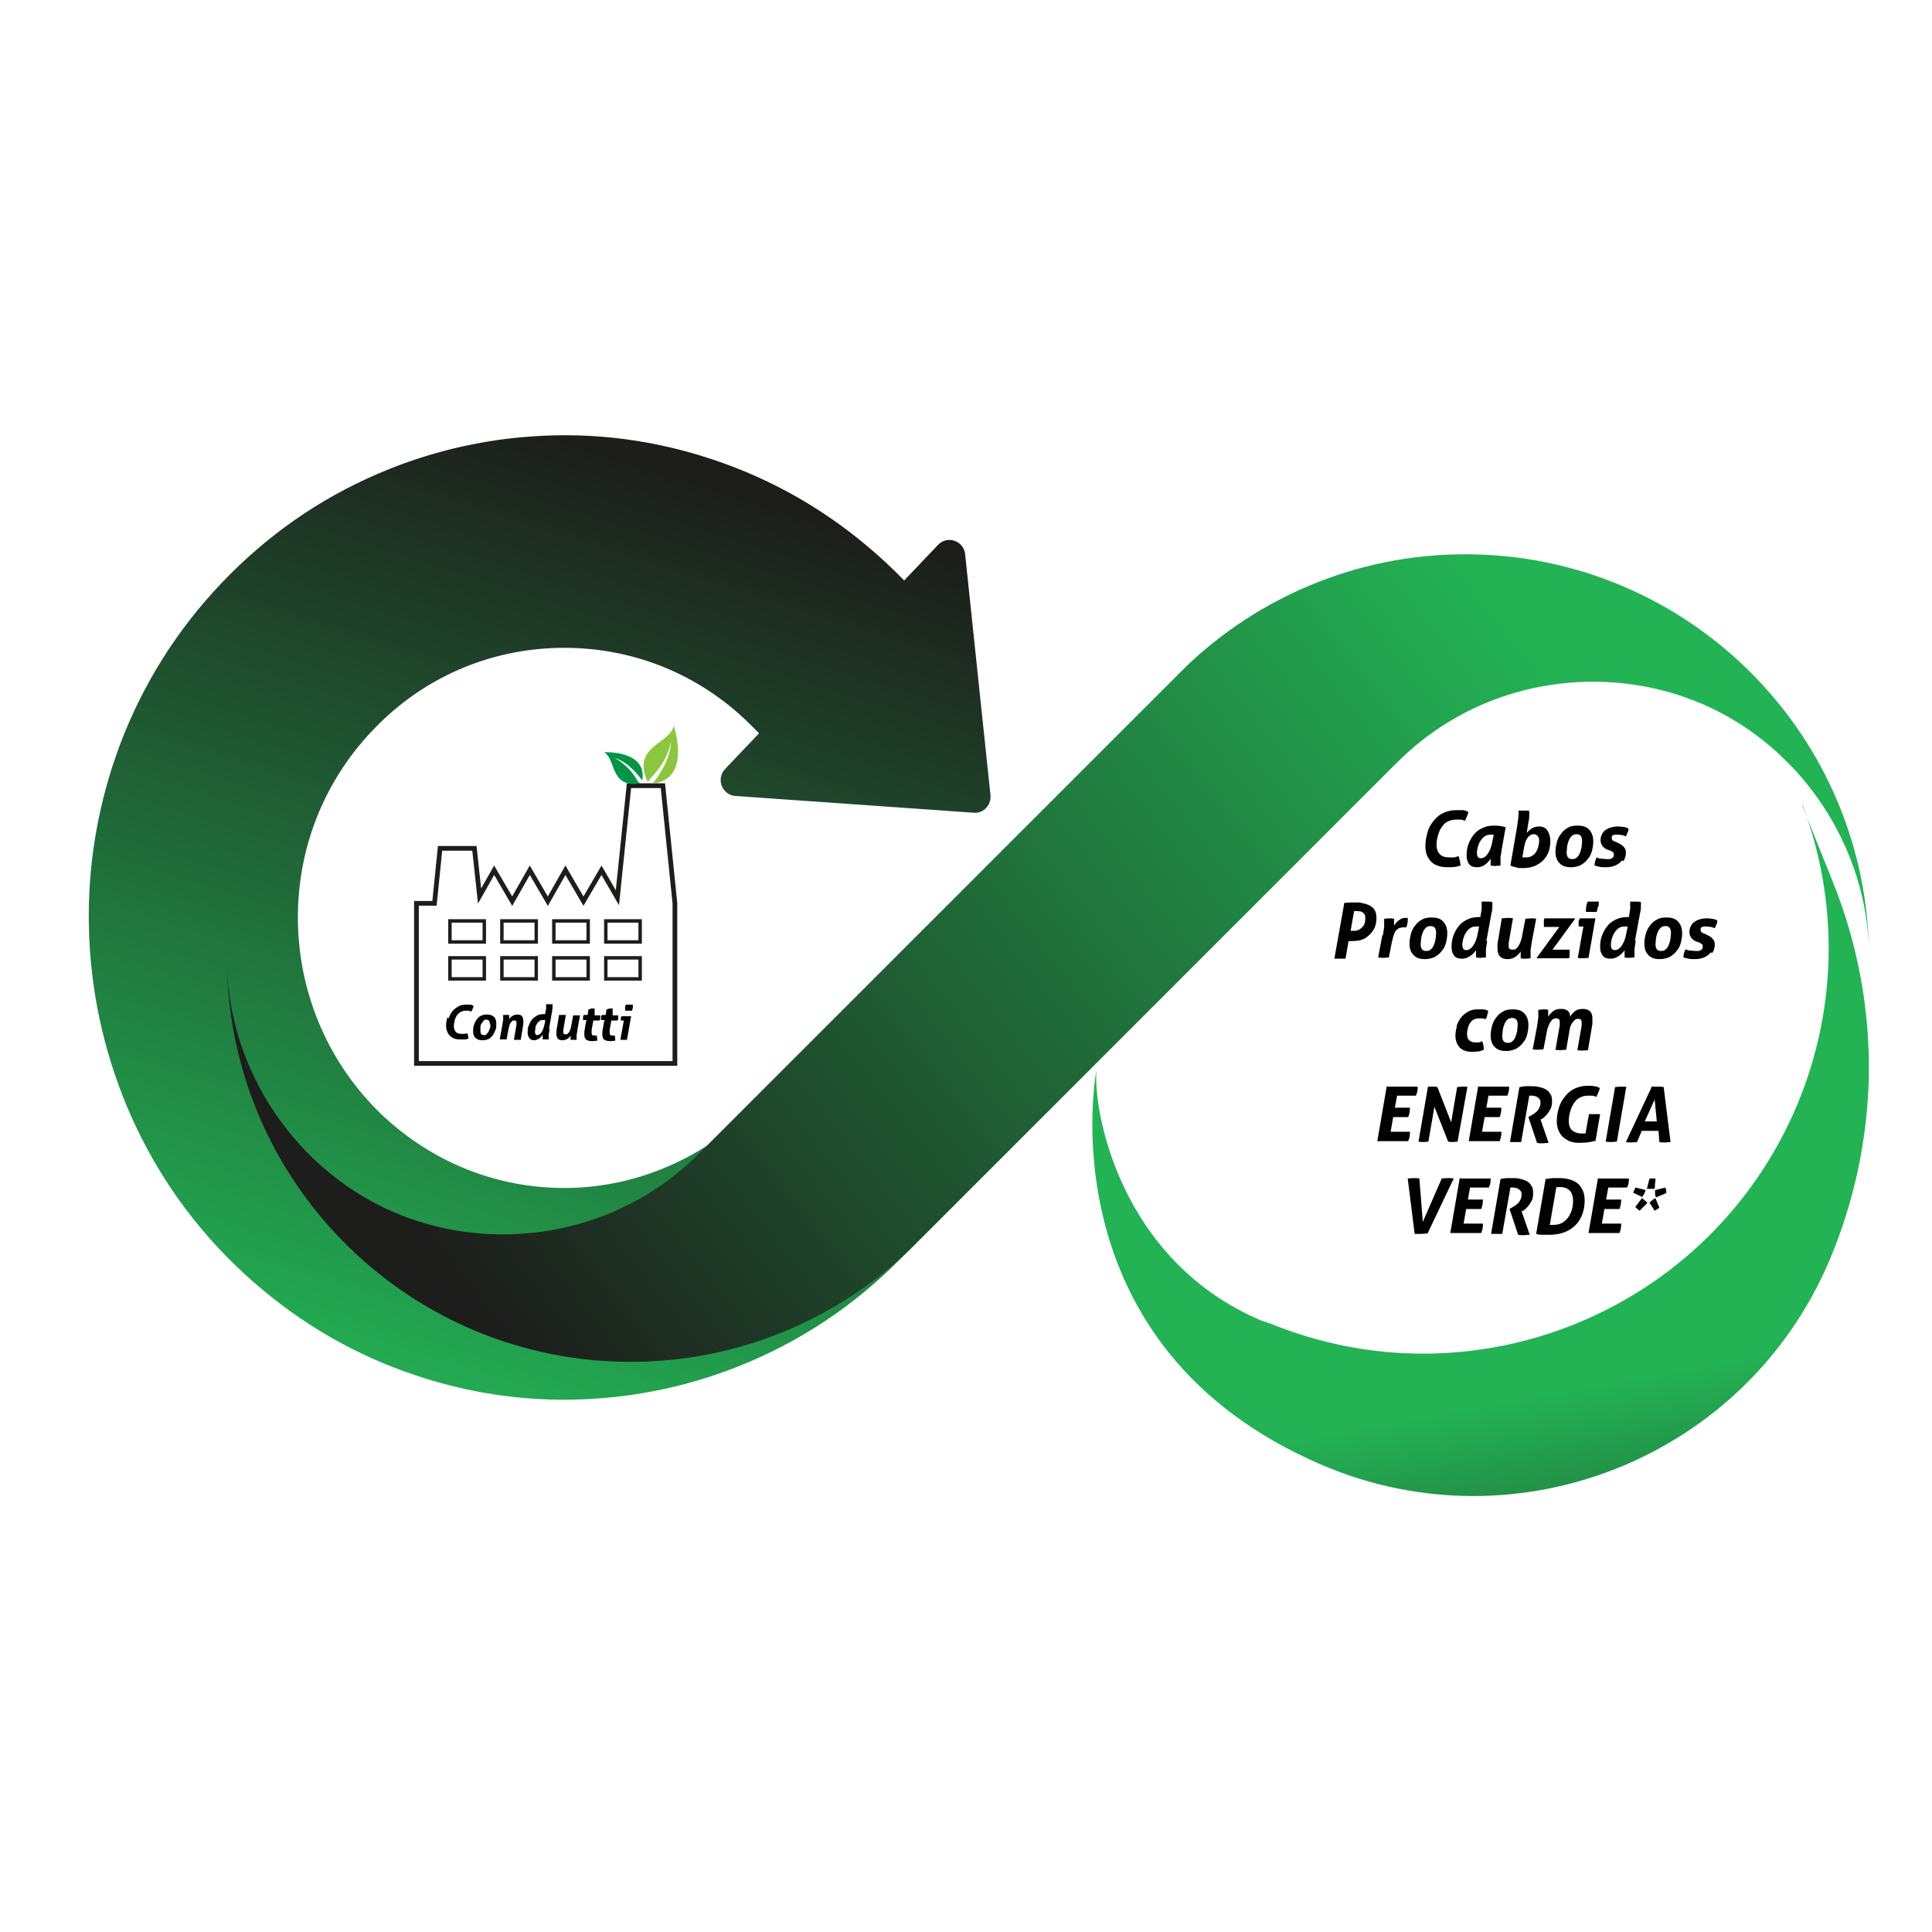
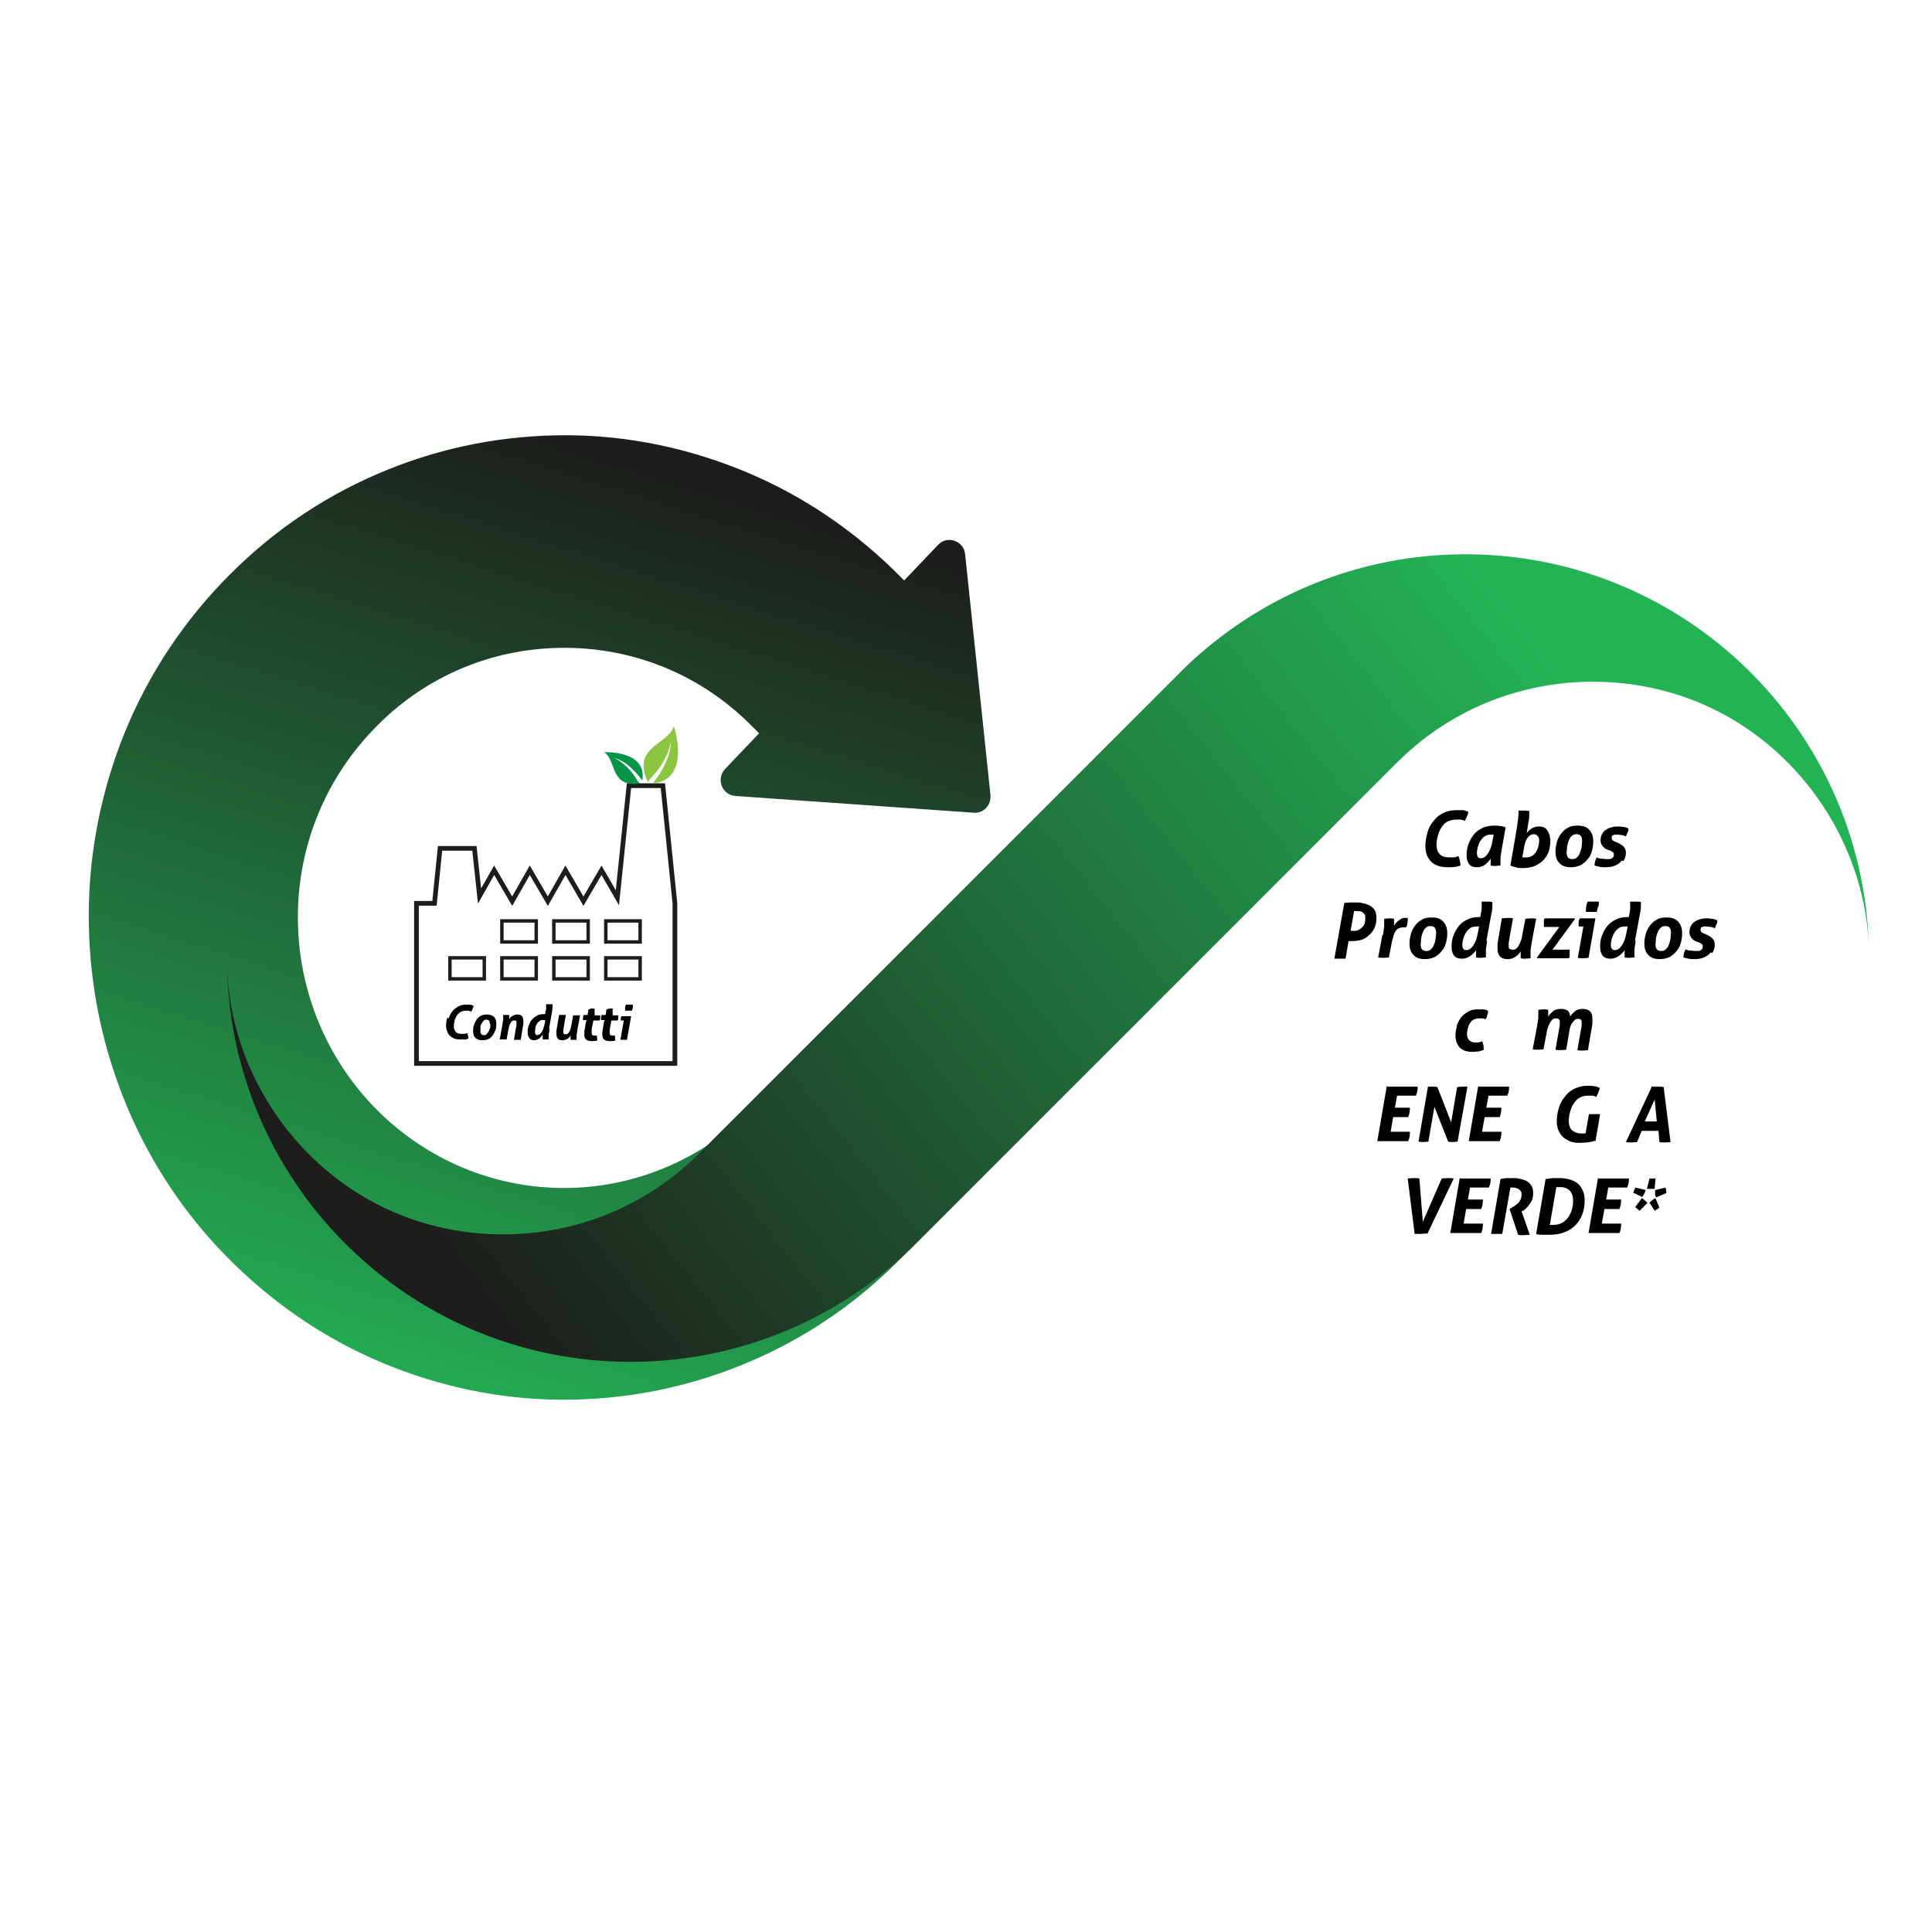
<svg xmlns="http://www.w3.org/2000/svg" xmlns:xlink="http://www.w3.org/1999/xlink" id="Layer_1" data-name="Layer 1" viewBox="0 0 45 45">
  <defs>
    <style>      .cls-1 {        fill: #010101;      }      .cls-2 {        fill: url(#Gradiente_sem_nome_5);      }      .cls-3 {        stroke-width: .08px;      }      .cls-3, .cls-4 {        fill: none;        stroke: #1d1d1b;        stroke-miterlimit: 10;      }      .cls-5 {        fill: url(#Gradiente_sem_nome_5-4);      }      .cls-6 {        fill: url(#Gradiente_sem_nome_5-2);      }      .cls-7 {        fill: url(#Gradiente_sem_nome_5-5);      }      .cls-8 {        fill: url(#Gradiente_sem_nome_5-3);      }      .cls-9 {        fill: #039447;      }      .cls-4 {        stroke-width: .11px;      }      .cls-10 {        fill: #8cc540;      }    </style>
    <linearGradient id="Gradiente_sem_nome_5" data-name="Gradiente sem nome 5" x1="44.92" y1="21.89" x2="44.93" y2="21.89" gradientUnits="userSpaceOnUse">
      <stop offset="0" stop-color="#1d1d1b" />
      <stop offset="1" stop-color="#23b355" />
    </linearGradient>
    <linearGradient id="Gradiente_sem_nome_5-2" data-name="Gradiente sem nome 5" x1="6.67" y1="22.24" x2="6.68" y2="22.24" xlink:href="#Gradiente_sem_nome_5" />
    <linearGradient id="Gradiente_sem_nome_5-3" data-name="Gradiente sem nome 5" x1="18.34" y1="60.71" x2="10.95" y2="82.85" gradientTransform="translate(-3.62 -49.41) rotate(-1.03)" xlink:href="#Gradiente_sem_nome_5" />
    <linearGradient id="Gradiente_sem_nome_5-4" data-name="Gradiente sem nome 5" x1="-2742.56" y1="-1235.58" x2="-2750.89" y2="-1230.11" gradientTransform="translate(-2180.01 2084.26) rotate(113.03)" xlink:href="#Gradiente_sem_nome_5" />
    <linearGradient id="Gradiente_sem_nome_5-5" data-name="Gradiente sem nome 5" x1="12.22" y1="31.96" x2="35.02" y2="13.91" xlink:href="#Gradiente_sem_nome_5" />
  </defs>
  <g>
    <path class="cls-2" d="M44.93,21.95s0-.09,0-.14c0,.05,0,.09,0,.14Z" />
    <path class="cls-6" d="M6.67,22.17s0,.09,0,.14c0-.05,0-.09,0-.14Z" />
    <path class="cls-8" d="M21.12,29.17c-1.04,1.09-2.25,1.94-3.62,2.53-1.32.57-2.71.87-4.15.9s-2.84-.23-4.18-.75c-1.39-.54-2.63-1.35-3.71-2.4-1.08-1.05-1.92-2.29-2.5-3.67-.56-1.34-.86-2.75-.89-4.21s.22-2.88.73-4.24c.53-1.4,1.33-2.67,2.37-3.76s2.25-1.94,3.62-2.53c1.32-.57,2.71-.87,4.15-.9s2.84.23,4.18.75c1.39.54,2.63,1.35,3.71,2.4l.23.23.79-.83c.22-.23.6-.09.63.22l.59,5.61c.02.23-.16.43-.39.41l-5.55-.39c-.31-.02-.46-.4-.24-.63l.79-.83-.23-.23c-1.19-1.17-2.76-1.79-4.42-1.76s-3.2.71-4.34,1.91c-1.17,1.22-1.79,2.83-1.75,4.52.04,1.69.74,3.28,1.95,4.44,1.18,1.12,2.71,1.73,4.33,1.71,1.67-.02,3.26-.74,4.42-1.95l3.47,3.46Z" />
-     <path class="cls-5" d="M41.98,18.77l.71,1.77c.58,1.44.86,2.96.84,4.5-.03,1.49-.34,2.95-.92,4.32-1.94,4.57-7.23,6.71-11.8,4.77-6.53-2.78-5.27-9.22-5.27-9.22-.09.89.5,4.43,3.84,5.85,0,0,0,0,.01,0,.03.01.05.02.08.03h.03s.03.03.05.03c0,0,0,0,0,0,0,0,.01,0,.02,0,4.77,1.96,10.24-.28,12.27-5.04.99-2.33.97-4.85.14-7.04Z" />
    <path class="cls-7" d="M43.53,22.07c-.08-2.22-1.36-4.29-3.29-5.38-2-1.13-4.54-1.07-6.49.12-.45.27-.86.6-1.23.97,0,0,0,0-.01.01l-7.35,7.35-3.69,3.69-.27.27c-1.69,1.62-3.99,2.62-6.51,2.62-5.11,0-9.27-4.08-9.4-9.16.08,2.22,1.36,4.29,3.29,5.38,2,1.13,4.54,1.07,6.49-.12.45-.27.86-.6,1.23-.97,0,0,0,0,.01-.01l6.05-6.05,4.99-4.99.27-.27c1.69-1.62,3.99-2.62,6.51-2.62,5.11,0,9.27,4.08,9.4,9.16Z" />
  </g>
  <g>
    <path class="cls-1" d="M33.25,19.38c.03-.1.08-.19.15-.27.06-.08.14-.14.23-.18s.18-.06.29-.06c.06,0,.11,0,.15,0,.04,0,.09.02.13.04,0,.04-.02.07-.03.1-.01.03-.03.07-.05.11-.04-.02-.08-.03-.11-.03-.03,0-.06,0-.09,0-.08,0-.15.02-.21.05-.06.03-.1.08-.14.14-.04.06-.06.12-.08.19-.02.07-.03.14-.03.21,0,.1.03.17.08.22.05.05.12.07.22.07.04,0,.07,0,.1,0,.03,0,.06-.01.11-.03.03.07.04.14.05.22-.03.01-.07.02-.11.03-.04,0-.08.01-.11.01-.03,0-.06,0-.08,0-.12,0-.21-.02-.29-.06-.08-.04-.13-.1-.17-.17-.04-.07-.06-.16-.06-.26,0-.12.02-.22.05-.32Z" />
    <path class="cls-1" d="M34.98,19.77c-.01.07-.02.14-.03.2,0,.06,0,.1,0,.13v.03s0,.02,0,.03c-.04,0-.08.01-.12.01-.03,0-.07,0-.11-.01,0,0,0-.02,0-.03,0-.01,0-.03,0-.06,0-.01,0-.02,0-.03,0-.01,0-.03,0-.04-.03.05-.08.1-.13.14-.05.04-.12.06-.19.06-.08,0-.14-.02-.18-.07-.04-.05-.06-.12-.06-.2,0-.09.01-.18.04-.26.03-.08.07-.16.12-.22.05-.07.12-.12.2-.16.08-.04.17-.06.27-.06.05,0,.1,0,.15.01.05,0,.09.02.13.03l-.09.5ZM34.79,19.44s-.02,0-.03,0-.02,0-.03,0c-.06,0-.11.01-.15.04-.04.03-.07.06-.1.11-.03.04-.04.09-.06.14-.01.05-.02.09-.02.13,0,.09.03.13.09.13s.11-.03.16-.1c.05-.07.09-.17.11-.29l.03-.15Z" />
    <path class="cls-1" d="M35.34,19.22c.02-.12.03-.22.03-.28,0-.01,0-.02,0-.03,0,0,0-.02,0-.03.02,0,.04,0,.07,0,.03,0,.05,0,.07,0,.04,0,.07,0,.11.01,0,.02,0,.04,0,.07,0,.05,0,.12-.02.19l-.04.25s.06-.07.11-.1.1-.05.18-.05c.08,0,.15.03.19.09.04.06.07.14.07.25,0,.07-.01.15-.03.22-.02.07-.06.14-.11.2-.05.06-.12.11-.2.15-.08.04-.19.06-.31.06-.05,0-.11,0-.15-.02-.05-.01-.09-.02-.13-.04l.16-.93ZM35.46,19.97s.02,0,.04,0c.01,0,.03,0,.05,0,.05,0,.1-.01.14-.04.04-.02.07-.06.09-.09.02-.04.04-.08.05-.12s.02-.09.02-.13,0-.08-.03-.11c-.02-.03-.05-.05-.09-.05-.05,0-.1.02-.14.07-.04.05-.07.12-.09.23l-.04.23Z" />
    <path class="cls-1" d="M36.26,19.62c.02-.07.05-.14.1-.2.04-.06.1-.11.16-.14.06-.04.14-.05.23-.05.12,0,.21.03.27.1.06.07.09.15.09.27,0,.07-.01.14-.03.22-.02.07-.05.14-.1.19-.04.06-.1.1-.16.14-.07.03-.14.05-.23.05-.12,0-.21-.03-.27-.1-.06-.06-.09-.15-.09-.26,0-.07.01-.14.03-.21ZM36.85,19.59c0-.11-.04-.16-.13-.16-.04,0-.08.01-.11.04-.03.03-.06.07-.07.11-.02.04-.03.09-.04.14,0,.05-.01.09-.01.13,0,.11.04.16.13.16.05,0,.08-.01.11-.04.03-.03.06-.06.07-.11.02-.04.03-.09.04-.14,0-.05.01-.09.01-.13Z" />
    <path class="cls-1" d="M37.78,20.04c-.04.05-.09.09-.16.12-.07.03-.14.04-.23.04-.04,0-.08,0-.13-.01s-.09-.02-.12-.03c0-.07.02-.13.05-.19.04.02.07.03.11.03.04,0,.08.01.11.01.02,0,.05,0,.08,0,.03,0,.05-.02.07-.03.02-.02.03-.04.03-.07,0-.02,0-.04-.02-.06-.02-.01-.04-.03-.07-.04l-.06-.02s-.05-.02-.07-.04c-.02-.02-.05-.04-.06-.07-.02-.03-.03-.07-.03-.11,0-.07.02-.12.05-.17.03-.05.08-.08.14-.11.06-.02.12-.04.2-.04.04,0,.08,0,.13.01.05,0,.09.02.13.04,0,.03,0,.06-.02.09s-.02.06-.04.09c-.02-.01-.06-.02-.09-.03-.04,0-.07-.01-.1-.01-.02,0-.04,0-.06,0-.02,0-.04.01-.06.02-.02.01-.02.03-.02.06,0,.04.02.06.07.08l.07.03s.06.03.09.05c.03.02.05.04.07.07.02.03.03.06.03.11,0,.08-.02.14-.06.2Z" />
    <path class="cls-1" d="M31.31,21.03c.05,0,.1-.01.14-.01.04,0,.09,0,.14,0s.1,0,.16.02c.06.01.11.03.15.05.05.03.09.06.12.11.03.05.04.11.04.19,0,.1-.02.19-.07.27-.05.08-.11.14-.19.19-.08.05-.19.07-.31.07-.02,0-.03,0-.05,0-.01,0-.02,0-.03,0l-.07.41s-.05,0-.07,0c-.02,0-.04,0-.06,0-.02,0-.04,0-.06,0-.02,0-.05,0-.07,0l.23-1.29ZM31.46,21.68s.04,0,.08,0,.08,0,.12-.03c.04-.02.07-.05.1-.09.03-.04.04-.1.04-.17,0-.05,0-.08-.03-.11-.02-.02-.04-.04-.07-.05-.03,0-.06-.01-.09-.01h-.03s-.02,0-.04,0l-.08.45Z" />
    <path class="cls-1" d="M32.21,21.79c.01-.07.02-.14.03-.2,0-.06,0-.1,0-.13v-.03s0-.02,0-.03c.04,0,.08-.01.12-.01.03,0,.07,0,.11.01,0,0,0,.02,0,.03,0,.01,0,.03,0,.06,0,.01,0,.02,0,.03s0,.02,0,.04c.02-.03.04-.06.06-.08.03-.03.06-.05.09-.07.03-.02.07-.03.11-.03.02,0,.05,0,.06,0,0,0,0,0,0,.01v.02s0,.07-.01.1c0,.04-.02.07-.03.09,0,0-.01,0-.02,0,0,0-.02,0-.03,0-.06,0-.11.01-.15.04-.04.03-.06.07-.08.12-.02.05-.03.11-.05.18l-.07.36s-.09.01-.13.01-.08,0-.12-.01l.1-.53Z" />
    <path class="cls-1" d="M32.86,21.76c.02-.07.05-.14.1-.2.04-.06.1-.11.16-.14.06-.04.14-.05.23-.05.12,0,.21.03.27.1.06.07.09.15.09.27,0,.07-.01.14-.03.22-.02.07-.05.14-.1.19-.04.06-.1.1-.16.14-.07.03-.14.05-.23.05-.12,0-.21-.03-.27-.1-.06-.06-.09-.15-.09-.26,0-.07.01-.14.03-.21ZM33.45,21.73c0-.11-.04-.16-.13-.16-.04,0-.08.01-.11.04-.03.03-.06.07-.07.11-.02.04-.03.09-.04.14,0,.05-.01.09-.01.13,0,.11.04.16.13.16.05,0,.08-.01.11-.04.03-.03.06-.06.07-.11.02-.04.03-.09.04-.14,0-.05.01-.09.01-.13Z" />
    <path class="cls-1" d="M34.64,21.91c-.01.07-.02.14-.03.2,0,.06,0,.1,0,.13v.03s0,.02,0,.03c-.04,0-.08.01-.12.01-.03,0-.07,0-.11-.01,0,0,0-.02,0-.03,0-.01,0-.03,0-.06,0-.01,0-.02,0-.04,0-.01,0-.03,0-.04-.03.05-.08.1-.14.14-.06.04-.12.06-.19.06-.08,0-.14-.02-.18-.07-.04-.05-.06-.12-.06-.2,0-.09.01-.18.04-.26.03-.08.07-.16.12-.22.05-.07.12-.12.2-.16.08-.04.17-.06.27-.06,0,0,.02,0,.02,0,0,0,.01,0,.02,0,.01-.07.02-.13.03-.18,0-.05,0-.09,0-.12,0-.01,0-.02,0-.03,0,0,0-.02,0-.03.02,0,.04,0,.07,0,.03,0,.05,0,.07,0,.04,0,.07,0,.11.01,0,.02,0,.04,0,.07,0,.05,0,.12-.02.19l-.12.65ZM34.45,21.58s-.02,0-.03,0-.02,0-.03,0c-.06,0-.11.01-.15.04-.04.03-.07.06-.1.11-.03.04-.04.09-.06.14-.01.05-.02.09-.02.13,0,.09.03.13.09.13s.11-.03.16-.1c.05-.07.09-.17.11-.29l.03-.15Z" />
    <path class="cls-1" d="M34.99,21.39s.09-.01.13-.01.08,0,.12.01l-.1.57s0,.03,0,.04c0,.01,0,.02,0,.03,0,.04,0,.06.02.07.02.01.04.02.07.02.02,0,.04,0,.06-.01.02,0,.04-.03.06-.05.02-.03.04-.06.06-.11.02-.05.04-.11.05-.19l.07-.36s.09-.01.13-.01.08,0,.12.01l-.1.53c-.01.07-.02.14-.03.2,0,.06,0,.1,0,.13v.03s0,.02,0,.03c-.04,0-.08.01-.12.01-.03,0-.07,0-.11-.01,0,0,0-.02,0-.03,0-.01,0-.03,0-.06,0-.01,0-.02,0-.03,0-.01,0-.02,0-.04-.03.05-.07.09-.13.13s-.12.05-.18.05c-.07,0-.13-.02-.17-.06-.04-.04-.06-.1-.06-.18,0-.02,0-.04,0-.06,0-.02,0-.04,0-.06l.1-.59Z" />
    <path class="cls-1" d="M36.31,21.59h-.35s0-.04,0-.05c0-.02,0-.03,0-.05,0-.02,0-.03,0-.05,0-.01,0-.03.02-.05h.7v.02s-.52.71-.52.71h.4s0,.04,0,.05c0,.02,0,.03,0,.05,0,.02,0,.03,0,.05,0,.01,0,.03-.02.05h-.74v-.02s.52-.71.52-.71Z" />
    <path class="cls-1" d="M37,22.31s-.09.01-.13.01c-.04,0-.08,0-.12-.01l.13-.73h-.11s0,0,0-.01,0,0,0-.01c0-.03,0-.06,0-.09,0-.03.01-.05.03-.08h.36l-.16.92ZM37.22,21.12s-.02.08-.03.12c-.02,0-.04,0-.07,0-.02,0-.04,0-.06,0-.02,0-.04,0-.06,0-.02,0-.05,0-.06,0,0,0,0-.01,0-.02v-.02s0-.07.01-.1c0-.03.02-.07.03-.1.02,0,.04,0,.07,0,.02,0,.05,0,.06,0s.04,0,.06,0,.04,0,.07,0c0,.04,0,.08-.01.12Z" />
    <path class="cls-1" d="M38.1,21.91c-.01.07-.02.14-.03.2,0,.06,0,.1,0,.13v.03s0,.02,0,.03c-.04,0-.08.01-.12.01-.03,0-.07,0-.11-.01,0,0,0-.02,0-.03,0-.01,0-.03,0-.06,0-.01,0-.02,0-.04,0-.01,0-.03,0-.04-.03.05-.08.1-.14.14-.06.04-.12.06-.19.06-.08,0-.14-.02-.18-.07-.04-.05-.06-.12-.06-.2,0-.09.01-.18.04-.26.03-.08.07-.16.12-.22.05-.07.12-.12.2-.16.08-.04.17-.06.27-.06,0,0,.02,0,.02,0,0,0,.01,0,.02,0,.01-.07.02-.13.03-.18,0-.05,0-.09,0-.12,0-.01,0-.02,0-.03,0,0,0-.02,0-.03.02,0,.04,0,.07,0,.03,0,.05,0,.07,0,.04,0,.07,0,.11.01,0,.02,0,.04,0,.07,0,.05,0,.12-.02.19l-.12.65ZM37.91,21.58s-.02,0-.03,0-.02,0-.03,0c-.06,0-.11.01-.15.04-.04.03-.07.06-.1.11-.03.04-.04.09-.06.14-.01.05-.02.09-.02.13,0,.09.03.13.09.13s.11-.03.16-.1c.05-.07.09-.17.11-.29l.03-.15Z" />
    <path class="cls-1" d="M38.33,21.76c.02-.07.05-.14.1-.2.04-.06.1-.11.16-.14.06-.04.14-.05.23-.05.12,0,.21.03.27.1.06.07.09.15.09.27,0,.07-.01.14-.03.22-.02.07-.05.14-.1.19-.04.06-.1.1-.16.14-.07.03-.14.05-.23.05-.12,0-.21-.03-.27-.1-.06-.06-.09-.15-.09-.26,0-.07.01-.14.03-.21ZM38.92,21.73c0-.11-.04-.16-.13-.16-.04,0-.08.01-.11.04-.03.03-.06.07-.07.11-.02.04-.03.09-.04.14,0,.05-.01.09-.01.13,0,.11.04.16.13.16.05,0,.08-.01.11-.04.03-.03.06-.06.07-.11.02-.04.03-.09.04-.14,0-.05.01-.09.01-.13Z" />
    <path class="cls-1" d="M39.85,22.18c-.04.05-.09.09-.16.12-.07.03-.14.04-.23.04-.04,0-.08,0-.13-.01s-.09-.02-.12-.03c0-.07.02-.13.05-.19.04.02.07.03.11.03.04,0,.08.01.11.01.02,0,.05,0,.08,0,.03,0,.05-.02.07-.03.02-.02.03-.04.03-.07,0-.02,0-.04-.02-.06-.02-.01-.04-.03-.07-.04l-.06-.02s-.05-.02-.07-.04c-.02-.02-.05-.04-.06-.07-.02-.03-.03-.07-.03-.11,0-.07.02-.12.05-.17.03-.05.08-.08.14-.11.06-.02.12-.04.2-.04.04,0,.08,0,.13.01.05,0,.09.02.13.04,0,.03,0,.06-.02.09s-.02.06-.04.09c-.02-.01-.06-.02-.09-.03-.04,0-.07-.01-.1-.01-.02,0-.04,0-.06,0-.02,0-.04.01-.06.02-.02.01-.02.03-.02.06,0,.04.02.06.07.08l.07.03s.06.03.09.05c.03.02.05.04.07.07.02.03.03.06.03.11,0,.08-.02.14-.06.2Z" />
    <path class="cls-1" d="M33.93,23.89c.02-.07.06-.13.1-.19.05-.06.1-.1.17-.14s.14-.05.23-.05c.04,0,.08,0,.12,0,.04,0,.07.02.11.03,0,.03,0,.06-.02.1,0,.04-.02.07-.04.1-.03-.01-.05-.02-.08-.02-.03,0-.05,0-.08,0-.06,0-.11.02-.15.05-.04.04-.07.08-.09.14s-.03.12-.03.18.02.11.05.14c.03.03.08.05.13.05.03,0,.05,0,.08,0,.03,0,.06-.01.09-.03.01.02.02.05.03.08,0,.03.01.07.01.12-.04.02-.08.03-.12.04-.04,0-.09.01-.14.01-.13,0-.23-.03-.3-.1-.06-.07-.1-.16-.1-.27,0-.07.01-.14.03-.21Z" />
-     <path class="cls-1" d="M34.75,23.9c.02-.07.05-.14.1-.2.04-.06.1-.11.16-.14.06-.04.14-.05.23-.05.12,0,.21.03.27.1.06.07.09.15.09.27,0,.07-.01.14-.03.22-.02.07-.05.14-.1.19-.04.06-.1.1-.16.14-.07.03-.14.05-.23.05-.12,0-.21-.03-.27-.1-.06-.06-.09-.15-.09-.26,0-.07.01-.14.03-.21ZM35.35,23.87c0-.11-.04-.16-.13-.16-.04,0-.08.01-.11.04-.03.03-.06.07-.07.11-.02.04-.03.09-.04.14,0,.05-.01.09-.01.13,0,.11.04.16.13.16.05,0,.08-.01.11-.04.03-.03.06-.06.07-.11.02-.04.03-.09.04-.14,0-.05.01-.09.01-.13Z" />
    <path class="cls-1" d="M36.99,24.46s-.09.01-.13.01c-.04,0-.08,0-.12-.01l.1-.57s0-.03,0-.04,0-.02,0-.03c0-.03,0-.05-.02-.07-.01-.01-.03-.02-.06-.02-.02,0-.05,0-.07.02-.03.02-.05.05-.08.09-.03.05-.05.11-.06.2l-.07.41s-.09.01-.13.01c-.04,0-.08,0-.12-.01l.1-.57s0-.03,0-.04,0-.02,0-.03c0-.03,0-.05-.02-.07-.01-.01-.03-.02-.06-.02-.02,0-.04,0-.06.01-.02,0-.04.03-.06.05-.02.03-.04.06-.06.11-.02.05-.04.11-.05.19l-.07.36s-.09.01-.13.01-.08,0-.12-.01l.1-.53c.01-.07.02-.14.03-.2,0-.06,0-.1,0-.13v-.03s0-.02,0-.03c.04,0,.08-.01.12-.01.03,0,.07,0,.11.01,0,0,0,.02,0,.03,0,.01,0,.03,0,.06,0,.01,0,.02,0,.03s0,.02,0,.04c.03-.05.07-.09.12-.13.05-.04.11-.05.18-.05s.11.01.15.04c.04.03.06.07.06.14.03-.05.07-.09.12-.13.05-.04.11-.05.18-.05.07,0,.12.02.16.05.04.04.06.09.06.17,0,.02,0,.04,0,.06s0,.04,0,.07l-.1.59Z" />
    <path class="cls-1" d="M32.32,25.31h.7s0,0,0,.01c0,0,0,0,0,.01,0,.03,0,.06-.01.09,0,.03-.02.06-.03.1h-.44l-.05.28h.35c0,.07-.01.15-.04.22h-.35l-.06.34h.45s0,0,0,.01c0,0,0,0,0,.01,0,.03,0,.06-.01.1,0,.03-.02.06-.03.1h-.72l.22-1.28Z" />
    <path class="cls-1" d="M33.26,25.31s.04,0,.06,0,.04,0,.05,0c.04,0,.07,0,.11.01l.32.82.14-.82s.09-.01.13-.01c.02,0,.04,0,.06,0,.02,0,.04,0,.05,0l-.23,1.28s-.08.01-.11.01-.07,0-.11-.01l-.32-.81-.14.81s-.08.01-.12.01c-.04,0-.07,0-.11-.01l.22-1.28Z" />
    <path class="cls-1" d="M34.45,25.31h.7s0,0,0,.01c0,0,0,0,0,.01,0,.03,0,.06-.01.09,0,.03-.02.06-.03.1h-.44l-.05.28h.35c0,.07-.01.15-.04.22h-.35l-.06.34h.45s0,0,0,.01c0,0,0,0,0,.01,0,.03,0,.06-.01.1,0,.03-.02.06-.03.1h-.72l.22-1.28Z" />
-     <path class="cls-1" d="M35.4,25.32s.09-.02.14-.02c.04,0,.09,0,.13,0,.06,0,.12,0,.18.02.06.01.11.03.15.05.05.03.08.06.11.11.03.04.04.1.04.17,0,.07-.01.14-.04.19-.03.05-.06.1-.1.14-.04.04-.07.07-.11.09h-.02s.19.55.19.55c-.05,0-.1.01-.14.01s-.09,0-.13-.01l-.2-.6.03-.02s.04-.02.07-.04c.03-.02.06-.04.08-.06.03-.02.05-.05.07-.09.02-.03.03-.08.03-.12,0-.04,0-.07-.03-.1-.02-.02-.04-.04-.07-.05-.03-.01-.06-.02-.1-.02-.02,0-.04,0-.06,0l-.19,1.08s-.04,0-.07,0-.04,0-.06,0c-.02,0-.04,0-.06,0-.02,0-.05,0-.07,0l.22-1.28Z" />
    <path class="cls-1" d="M37.15,26.57c-.05.02-.11.03-.18.04-.07,0-.13.01-.18.01-.12,0-.21-.02-.29-.07-.08-.04-.14-.1-.18-.18-.04-.07-.06-.16-.06-.25,0-.12.02-.22.05-.32.03-.1.08-.19.15-.27.06-.08.14-.14.23-.18s.18-.06.29-.06c.06,0,.11,0,.15.01.04,0,.09.02.13.04,0,.04-.02.07-.03.1-.01.03-.03.07-.05.11-.04-.02-.07-.03-.1-.03-.03,0-.06,0-.09,0-.08,0-.15.02-.2.05-.06.03-.1.08-.14.14-.04.06-.06.12-.08.19-.02.07-.03.14-.03.21,0,.1.03.18.08.22.05.04.12.07.2.07.02,0,.04,0,.06,0,.02,0,.04,0,.05,0l.08-.45s.05,0,.07,0c.02,0,.04,0,.06,0s.04,0,.06,0,.04,0,.07,0l-.11.64Z" />
-     <path class="cls-1" d="M37.62,25.32s.09-.01.13-.01c.02,0,.04,0,.06,0,.02,0,.04,0,.07,0l-.22,1.28s-.09.01-.13.01-.09,0-.13-.01l.22-1.28Z" />
    <path class="cls-1" d="M38.44,25.31s.05,0,.08,0c.03,0,.05,0,.08,0,.05,0,.1,0,.15.01l.16,1.28s-.09.01-.13.01c-.04,0-.09,0-.13-.01l-.02-.26h-.39l-.11.26s-.09.01-.13.01c-.04,0-.09,0-.13-.01l.6-1.28ZM38.59,26.12l-.05-.51-.23.51h.27Z" />
    <path class="cls-1" d="M32.79,27.45s.1-.01.14-.01c.04,0,.09,0,.13.01l.08,1.01.44-1.01s.09-.01.14-.01.09,0,.14.01l-.61,1.28c-.05,0-.11.01-.16.01-.02,0-.05,0-.07,0s-.05,0-.07,0l-.16-1.28Z" />
    <path class="cls-1" d="M34.02,27.45h.7s0,0,0,.01c0,0,0,0,0,.01,0,.03,0,.06-.01.09,0,.03-.02.06-.03.1h-.44l-.05.28h.35c0,.07-.01.15-.04.22h-.35l-.06.34h.45s0,0,0,.01c0,0,0,0,0,.01,0,.03,0,.06-.01.1,0,.03-.02.06-.03.1h-.72l.22-1.28Z" />
    <path class="cls-1" d="M34.96,27.46s.09-.02.14-.02c.04,0,.09,0,.13,0,.06,0,.12,0,.18.02.06.01.11.03.15.05.05.03.08.06.11.11.03.04.04.1.04.17,0,.07-.01.14-.04.19-.03.05-.06.1-.1.14-.04.04-.07.07-.11.09h-.02s.19.55.19.55c-.05,0-.1.01-.14.01s-.09,0-.13-.01l-.2-.6.03-.02s.04-.02.07-.04c.03-.02.06-.04.08-.06.03-.02.05-.05.07-.09.02-.03.03-.08.03-.12,0-.04,0-.07-.03-.1-.02-.02-.04-.04-.07-.05-.03-.01-.06-.02-.1-.02-.02,0-.04,0-.06,0l-.19,1.08s-.04,0-.07,0-.04,0-.06,0c-.02,0-.04,0-.06,0-.02,0-.05,0-.07,0l.22-1.28Z" />
    <path class="cls-1" d="M36.01,27.46s.1-.01.15-.02c.05,0,.1,0,.16,0,.12,0,.23.02.32.06.09.04.16.1.2.18.05.08.07.17.07.28,0,.17-.04.32-.11.44-.07.12-.17.21-.29.27s-.26.09-.42.09c-.07,0-.12,0-.17,0-.04,0-.09,0-.14-.02l.22-1.28ZM36.09,28.53s.05,0,.09,0c.09,0,.17-.02.24-.07.07-.05.12-.11.16-.2.04-.08.06-.18.06-.29s-.03-.19-.08-.24-.12-.08-.21-.08c-.02,0-.04,0-.06,0-.01,0-.03,0-.04,0l-.15.87Z" />
    <path class="cls-1" d="M37.24,27.45h.7s0,0,0,.01c0,0,0,0,0,.01,0,.03,0,.06-.01.09,0,.03-.02.06-.03.1h-.44l-.05.28h.35c0,.07-.01.15-.04.22h-.35l-.06.34h.45s0,0,0,.01c0,0,0,0,0,.01,0,.03,0,.06-.01.1,0,.03-.02.06-.03.1h-.72l.22-1.28Z" />
    <path class="cls-1" d="M38.3,27.8s-.03.05-.05.08l-.21-.1s.03-.09.06-.12l.23.06s-.02.06-.03.08ZM38.25,27.91s.04.03.06.05c.02.02.05.04.06.06l-.18.18s-.03-.02-.05-.04c-.02-.02-.04-.03-.05-.05l.16-.21ZM38.52,27.45s.02,0,.04,0l-.02.24s-.03,0-.05,0c-.02,0-.03,0-.05,0-.01,0-.03,0-.04,0-.01,0-.03,0-.04,0l.06-.24s.02,0,.04,0c.01,0,.02,0,.03,0,.01,0,.02,0,.04,0ZM38.65,28.13s-.07.05-.11.07l-.12-.19s.05-.04.07-.06c.02-.02.05-.03.07-.04l.09.22ZM38.55,27.72l.24-.06s.01.04.02.06c0,.02,0,.04,0,.07l-.24.1s-.01-.04-.02-.06c0-.02,0-.04,0-.07v-.02s0-.02,0-.02Z" />
  </g>
  <g>
    <path class="cls-1" d="M10.45,23.72c.02-.06.05-.12.09-.17.04-.05.09-.08.14-.11.05-.03.11-.04.18-.04.03,0,.07,0,.09,0s.05.01.08.03c0,.02-.01.04-.02.06,0,.02-.02.04-.03.07-.03,0-.05-.02-.07-.02-.02,0-.04,0-.05,0-.05,0-.09.01-.13.03-.04.02-.06.05-.09.08-.02.04-.04.07-.05.12s-.02.09-.02.13c0,.06.02.11.05.14.03.03.08.04.13.04.02,0,.04,0,.06,0,.02,0,.04,0,.07-.02.02.04.03.09.03.13-.02,0-.04.02-.07.02-.03,0-.05,0-.07,0-.02,0-.04,0-.05,0-.07,0-.13-.01-.18-.04-.05-.03-.08-.06-.11-.11-.02-.05-.04-.1-.04-.16,0-.07.01-.14.03-.2Z" />
    <path class="cls-1" d="M11.04,23.87s.03-.08.06-.12c.03-.04.06-.07.1-.09.04-.02.09-.03.14-.03.08,0,.13.02.17.06.04.04.05.1.05.17,0,.05,0,.09-.02.13s-.03.08-.06.12c-.03.04-.06.07-.1.09-.04.02-.09.03-.14.03-.08,0-.13-.02-.17-.06-.04-.04-.05-.09-.05-.16,0-.04,0-.09.02-.13ZM11.41,23.85c0-.07-.03-.1-.08-.1-.03,0-.05,0-.07.03s-.03.04-.05.07-.02.06-.02.08c0,.03,0,.06,0,.08,0,.07.03.1.08.1.03,0,.05,0,.07-.03.02-.02.03-.04.05-.07.01-.03.02-.06.03-.08,0-.03,0-.06,0-.08Z" />
    <path class="cls-1" d="M12.13,24.22s-.05,0-.08,0c-.03,0-.05,0-.08,0l.06-.35s0-.02,0-.02c0,0,0-.01,0-.02,0-.02,0-.04-.01-.05s-.02-.01-.04-.01c-.01,0-.02,0-.03,0-.01,0-.03.02-.04.03-.01.02-.03.04-.04.07-.01.03-.02.07-.03.12l-.04.22s-.06,0-.08,0-.05,0-.08,0l.06-.33s.01-.09.02-.12c0-.04,0-.06,0-.08v-.02s0-.01,0-.02c.02,0,.05,0,.07,0,.02,0,.04,0,.07,0,0,0,0,.01,0,.02,0,0,0,.02,0,.04,0,0,0,.01,0,.02,0,0,0,.01,0,.02.02-.03.04-.06.08-.08.04-.02.07-.03.11-.03.04,0,.08.01.1.03.02.02.04.06.04.11,0,.01,0,.02,0,.04,0,.01,0,.03,0,.04l-.06.36Z" />
    <path class="cls-1" d="M12.8,23.97s-.01.09-.02.12c0,.04,0,.06,0,.08v.02s0,.01,0,.02c-.02,0-.05,0-.07,0-.02,0-.04,0-.07,0,0,0,0-.01,0-.02,0,0,0-.02,0-.04,0,0,0-.01,0-.02,0,0,0-.02,0-.03-.02.03-.05.06-.08.09-.04.02-.08.04-.12.04-.05,0-.09-.02-.11-.05-.02-.03-.04-.07-.04-.12,0-.06,0-.11.02-.16.02-.05.04-.1.07-.14.03-.04.07-.07.12-.1s.11-.04.17-.04c0,0,.01,0,.02,0,0,0,0,0,.01,0,0-.04.01-.08.02-.11,0-.03,0-.06,0-.08,0,0,0-.01,0-.02,0,0,0-.01,0-.02.01,0,.03,0,.04,0,.02,0,.03,0,.04,0,.02,0,.05,0,.07,0,0,.01,0,.03,0,.04,0,.03,0,.07-.01.12l-.07.4ZM12.69,23.76s-.01,0-.02,0c0,0-.01,0-.02,0-.04,0-.07,0-.09.03-.03.02-.05.04-.06.07-.02.03-.03.06-.03.09,0,.03-.01.06-.01.08,0,.05.02.08.05.08s.07-.02.1-.06c.03-.04.05-.1.07-.18l.02-.09Z" />
    <path class="cls-1" d="M13.02,23.64s.06,0,.08,0,.05,0,.08,0l-.06.35s0,.02,0,.02c0,0,0,.01,0,.02,0,.02,0,.04.01.05s.02.01.04.01c.01,0,.02,0,.03,0,.01,0,.03-.02.04-.03s.03-.04.04-.07c.01-.03.02-.07.03-.12l.04-.22s.06,0,.08,0,.05,0,.08,0l-.06.33s-.01.09-.02.12c0,.04,0,.06,0,.08v.02s0,.01,0,.02c-.02,0-.05,0-.07,0-.02,0-.04,0-.07,0,0,0,0-.01,0-.02,0,0,0-.02,0-.04,0,0,0-.01,0-.02,0,0,0-.01,0-.02-.02.03-.04.06-.08.08-.04.02-.07.03-.11.03-.04,0-.08-.01-.1-.03-.02-.02-.04-.06-.04-.11,0-.01,0-.02,0-.04,0-.01,0-.03,0-.04l.06-.36Z" />
    <path class="cls-1" d="M13.67,23.76h-.09s0-.04,0-.06c0-.02,0-.04.02-.06h.09v-.03s.01-.04.01-.05c0-.02,0-.03,0-.04.02-.01.04-.02.07-.03.03,0,.06,0,.08,0,0,.01,0,.03,0,.04,0,.01,0,.02,0,.04,0,.01,0,.03,0,.04v.04s.13,0,.13,0c0,.02,0,.04,0,.06,0,.02,0,.04-.02.06h-.14l-.04.22s0,.02,0,.03c0,0,0,.02,0,.03,0,.02,0,.03.01.05,0,.01.03.02.05.02.01,0,.02,0,.03,0,0,0,.02,0,.03,0,0,.02.01.05.01.08v.02s0,.01,0,.02c-.03,0-.07.01-.11.01-.06,0-.11-.01-.14-.03-.03-.02-.05-.06-.05-.12,0-.01,0-.02,0-.03,0-.01,0-.02,0-.04l.04-.24Z" />
    <path class="cls-1" d="M14.09,23.76h-.09s0-.04,0-.06c0-.02,0-.04.02-.06h.09v-.03s.01-.04.01-.05c0-.02,0-.03,0-.04.02-.01.04-.02.07-.03.03,0,.06,0,.08,0,0,.01,0,.03,0,.04,0,.01,0,.02,0,.04,0,.01,0,.03,0,.04v.04s.13,0,.13,0c0,.02,0,.04,0,.06,0,.02,0,.04-.02.06h-.14l-.04.22s0,.02,0,.03c0,0,0,.02,0,.03,0,.02,0,.03.01.05,0,.01.03.02.05.02.01,0,.02,0,.03,0,0,0,.02,0,.03,0,0,.02.01.05.01.08v.02s0,.01,0,.02c-.03,0-.07.01-.11.01-.06,0-.11-.01-.14-.03-.03-.02-.05-.06-.05-.12,0-.01,0-.02,0-.03,0-.01,0-.02,0-.04l.04-.24Z" />
    <path class="cls-1" d="M14.6,24.22s-.05,0-.08,0c-.02,0-.05,0-.07,0l.08-.45h-.07s0,0,0,0c0,0,0,0,0,0,0-.02,0-.04,0-.05,0-.02,0-.03.02-.05h.22l-.1.57ZM14.74,23.47s-.01.05-.02.07c-.01,0-.03,0-.04,0-.01,0-.03,0-.04,0-.01,0-.02,0-.04,0-.01,0-.03,0-.04,0,0,0,0,0,0-.01h0s0-.05,0-.07c0-.02.01-.04.02-.06.01,0,.03,0,.04,0s.03,0,.04,0,.02,0,.04,0c.01,0,.03,0,.04,0,0,.03,0,.05,0,.07Z" />
  </g>
  <g>
    <polygon class="cls-4" points="15.72 21.04 15.44 18.3 15.04 18.3 14.65 18.3 14.38 20.91 14.01 20.27 13.59 20.99 13.17 20.27 12.76 20.99 12.34 20.27 11.93 20.99 11.51 20.27 11.17 20.87 11.05 19.76 10.65 19.76 10.25 19.76 10.12 21.04 9.7 21.04 9.7 24.77 15.72 24.77 15.72 21.22 15.72 21.22 15.72 21.04" />
    <g>
-       <rect class="cls-3" x="10.48" y="21.45" width=".8" height=".49" />
      <rect class="cls-3" x="11.69" y="21.45" width=".8" height=".49" />
      <rect class="cls-3" x="12.9" y="21.45" width=".8" height=".49" />
      <rect class="cls-3" x="14.11" y="21.45" width=".8" height=".49" />
      <rect class="cls-3" x="10.48" y="22.31" width=".8" height=".49" />
      <rect class="cls-3" x="11.69" y="22.31" width=".8" height=".49" />
      <rect class="cls-3" x="12.9" y="22.31" width=".8" height=".49" />
      <rect class="cls-3" x="14.11" y="22.31" width=".8" height=".49" />
    </g>
    <g>
      <path class="cls-10" d="M15.7,16.93s.41,1.23-.5,1.32c.15-.18.42-.57.43-.99,0,0-.05.44-.48.87,0,0,0,0,0,0,0,0,0,0,0,0,0,0-.04.05-.06.09-.01-.04-.05-.11-.06-.15-.22-.7.55-.75.66-1.15Z" />
      <path class="cls-9" d="M14.07,17.52s1.01-.05.89.66c-.11-.15-.34-.44-.66-.53,0,0,.32.13.55.54h0s0,0,0,0c0,0,.03.04.06.06-.04,0-.09.01-.12.01-.57.02-.45-.58-.72-.74Z" />
    </g>
  </g>
</svg>